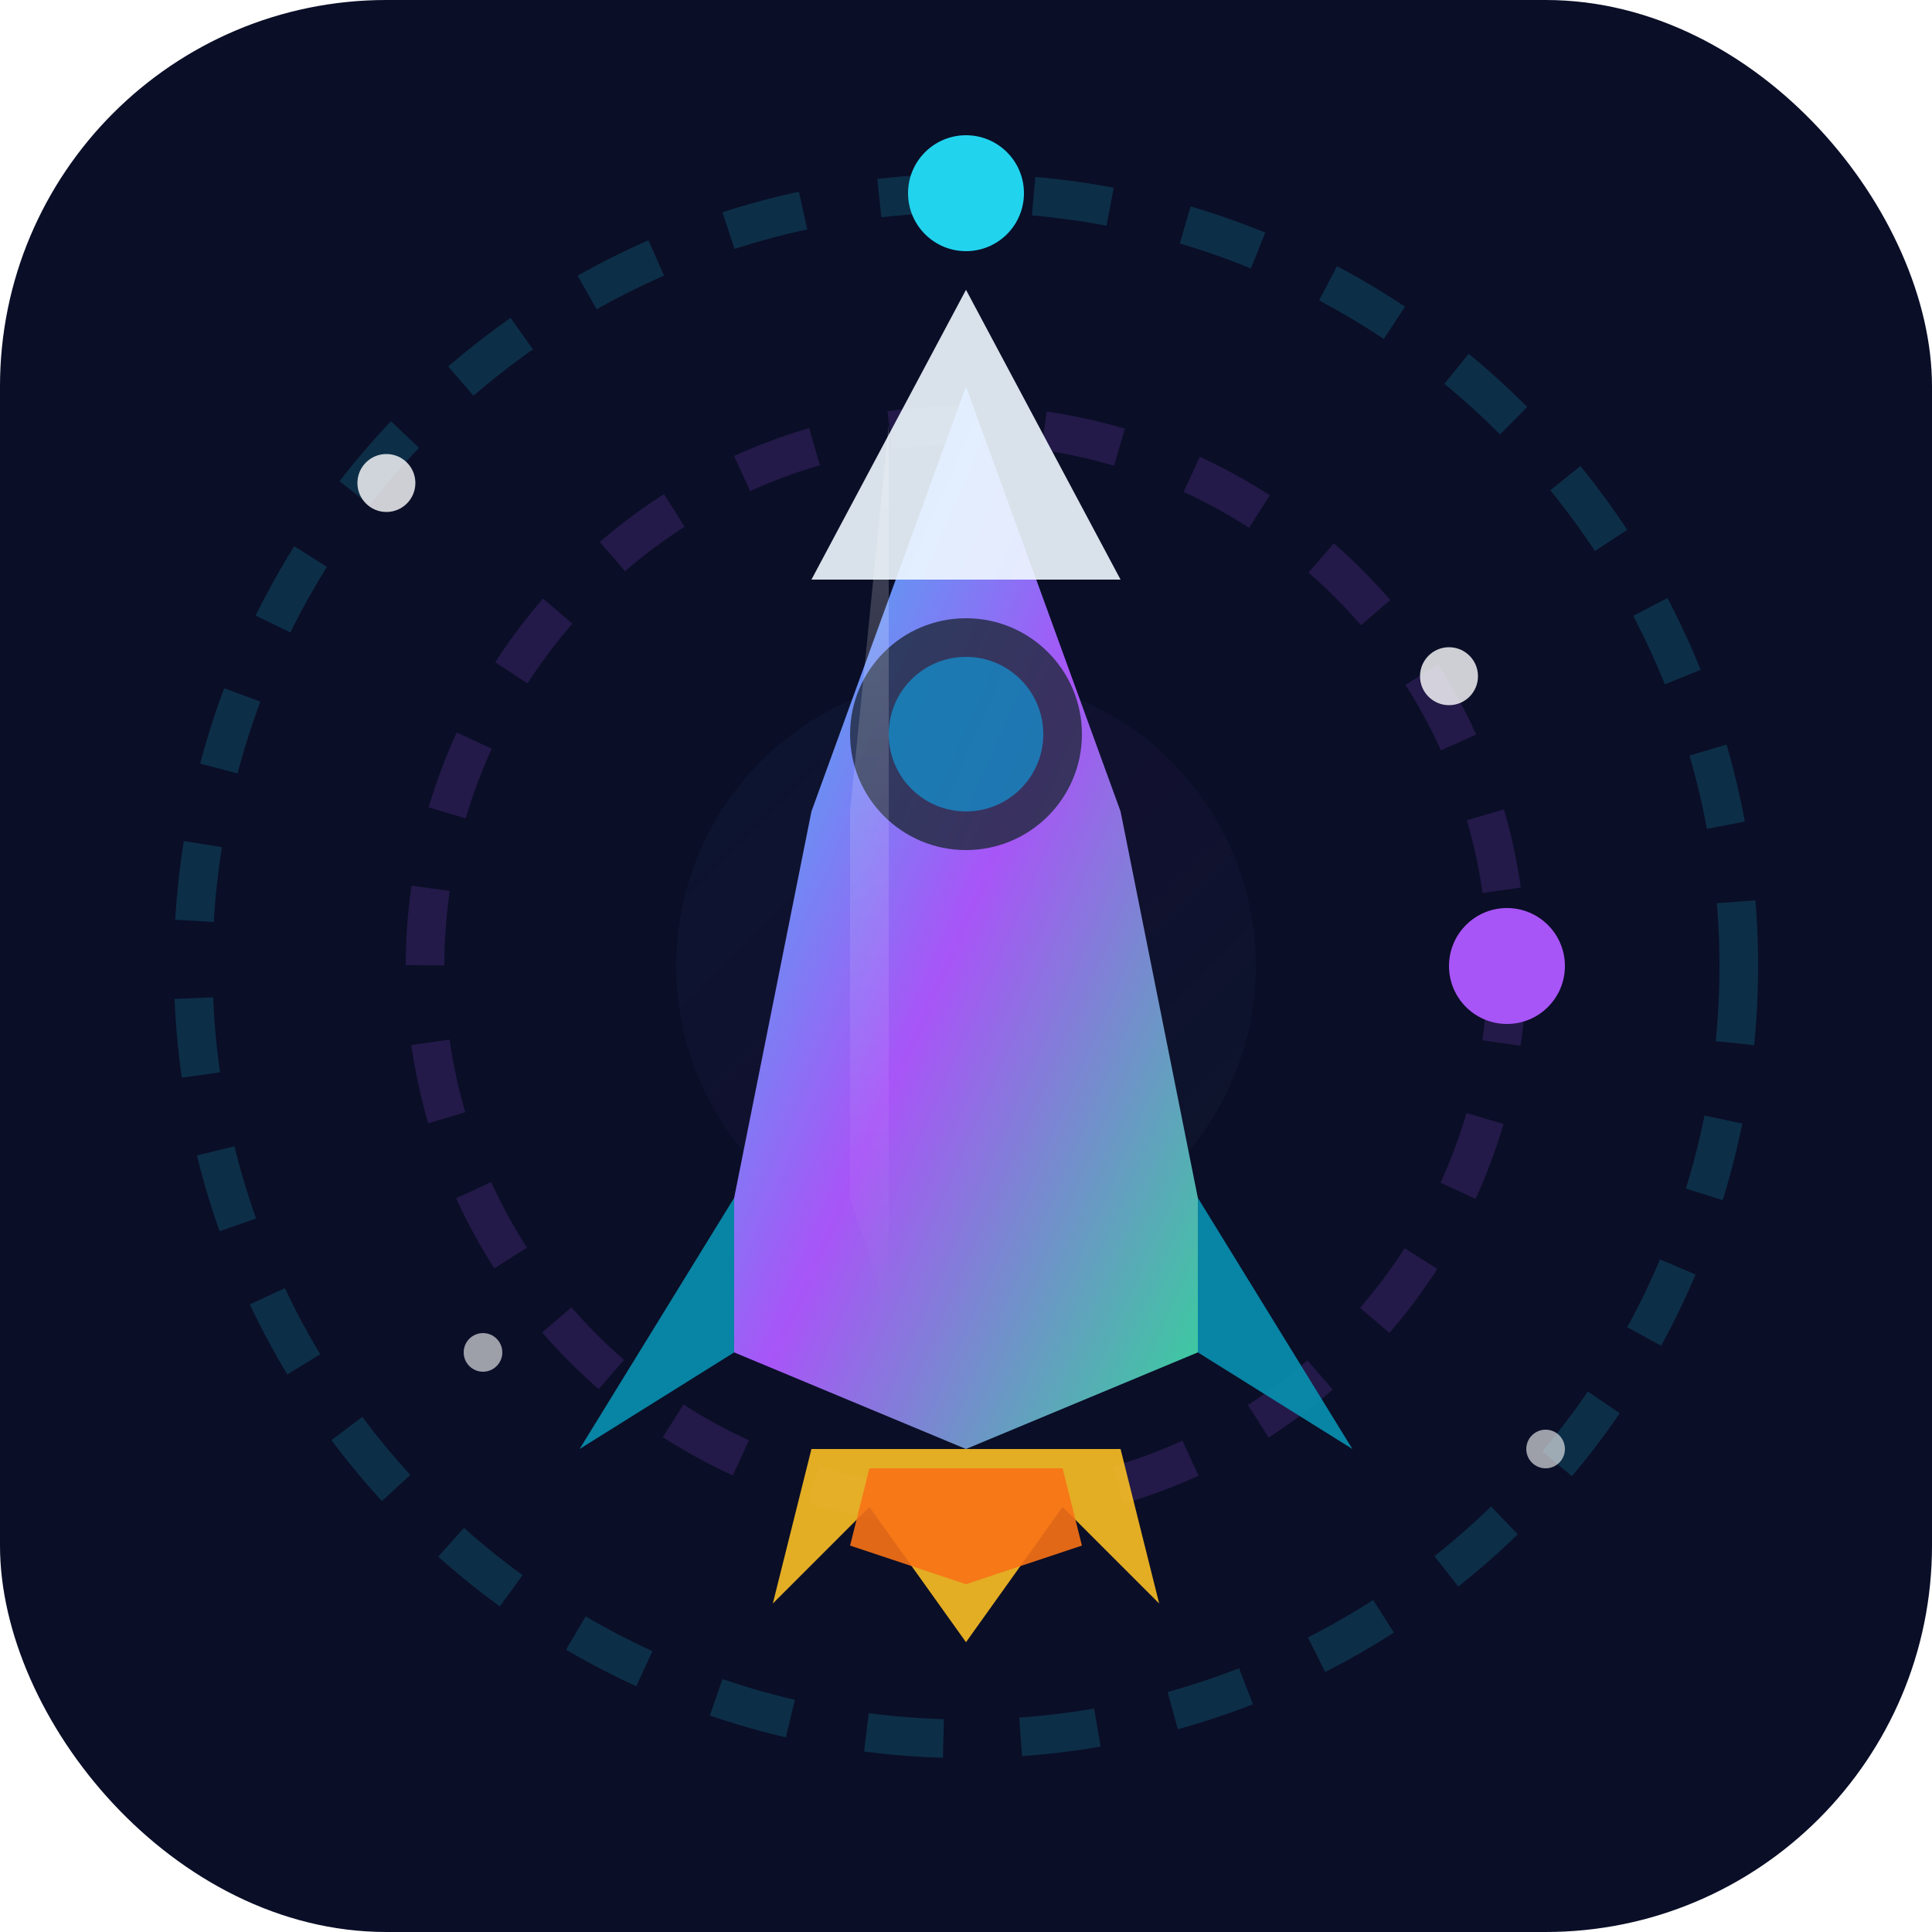
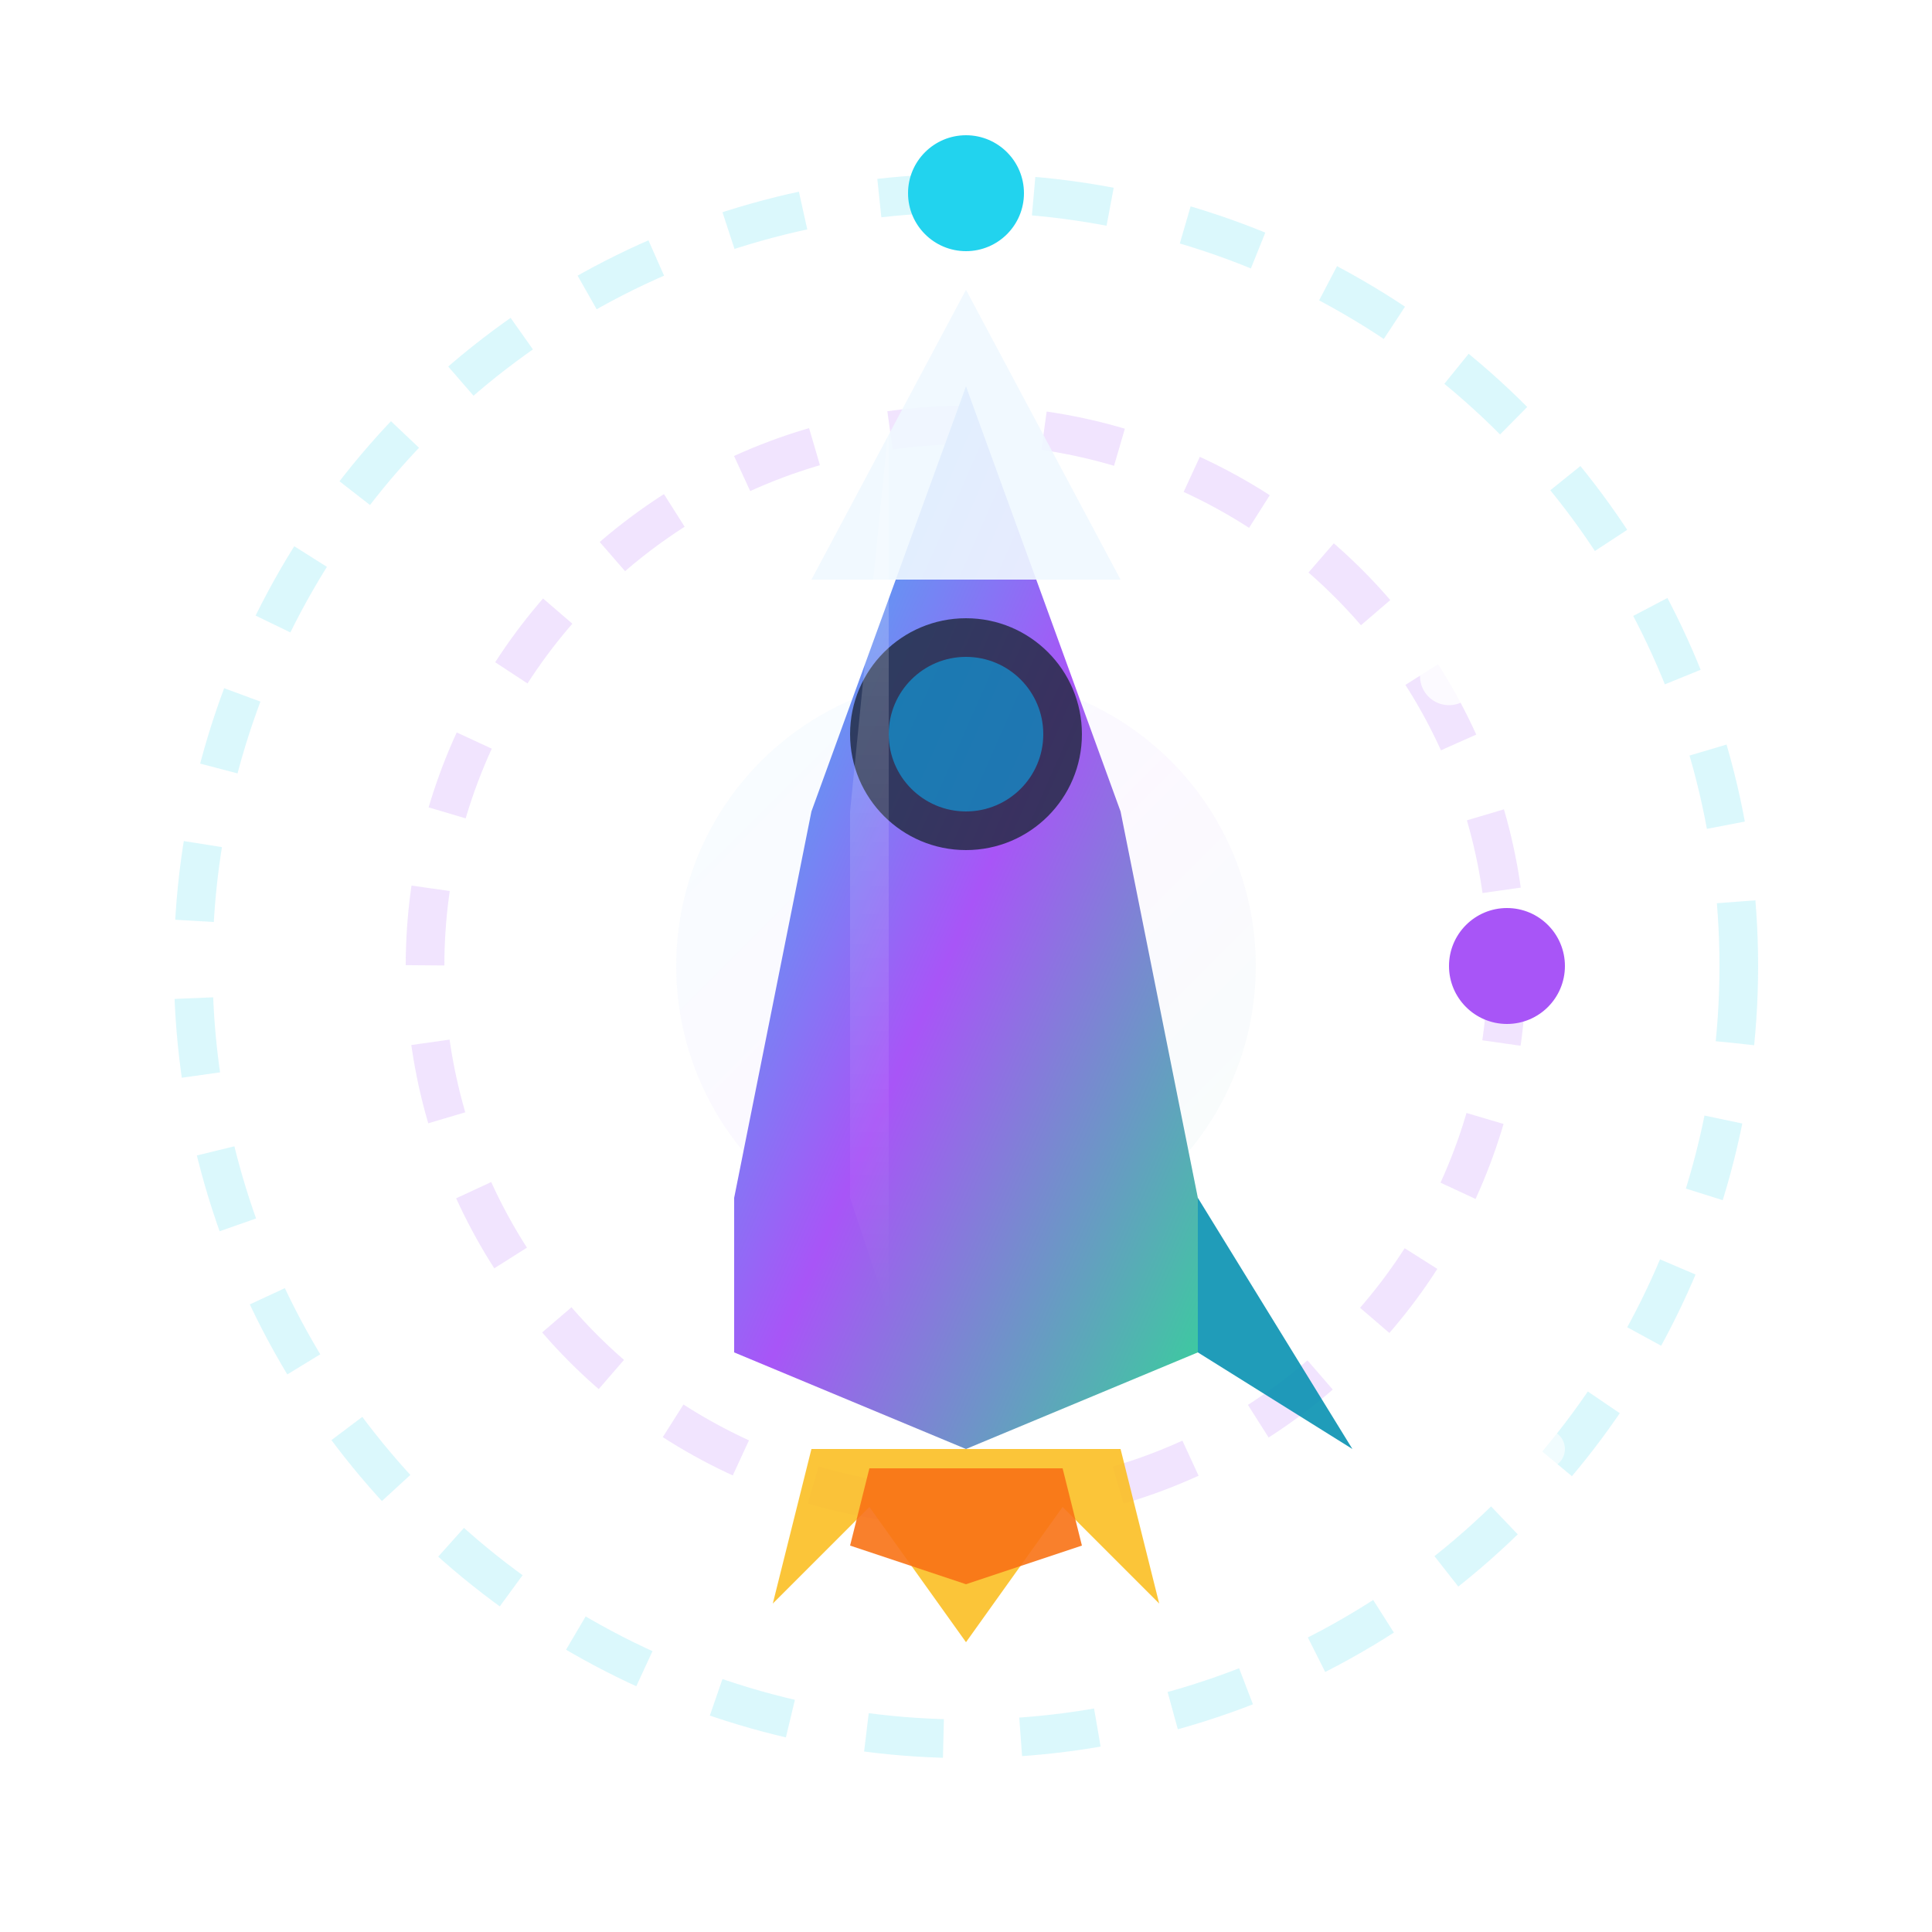
<svg xmlns="http://www.w3.org/2000/svg" viewBox="0 0 100 100">
  <defs>
    <linearGradient id="rocketGradient" x1="0%" y1="0%" x2="100%" y2="100%">
      <stop offset="0%" stop-color="#22d3ee" />
      <stop offset="50%" stop-color="#a855f7" />
      <stop offset="100%" stop-color="#34d399" />
    </linearGradient>
    <linearGradient id="rocketHighlight" x1="0%" y1="0%" x2="0%" y2="100%">
      <stop offset="0%" stop-color="#ffffff" stop-opacity="0.6" />
      <stop offset="100%" stop-color="#ffffff" stop-opacity="0" />
    </linearGradient>
    <filter id="shadow">
      <feDropShadow dx="2" dy="2" stdDeviation="3" flood-color="#22d3ee" flood-opacity="0.5" />
    </filter>
    <filter id="glow">
      <feGaussianBlur stdDeviation="2" result="coloredBlur" />
      <feMerge>
        <feMergeNode in="coloredBlur" />
        <feMergeNode in="SourceGraphic" />
      </feMerge>
    </filter>
  </defs>
-   <rect width="100" height="100" fill="#0a0e27" rx="20" />
  <circle cx="50" cy="50" r="40" fill="none" stroke="#22d3ee" stroke-width="2" stroke-dasharray="4 4" opacity="0.4" filter="url(#glow)" />
  <circle cx="50" cy="10" r="3" fill="#22d3ee" filter="url(#glow)" />
  <circle cx="50" cy="50" r="28" fill="none" stroke="#a855f7" stroke-width="2" stroke-dasharray="4 4" opacity="0.4" filter="url(#glow)" />
  <circle cx="78" cy="50" r="3" fill="#a855f7" filter="url(#glow)" />
  <circle cx="50" cy="50" r="15" fill="url(#rocketGradient)" opacity="0.2" filter="url(#glow)" />
  <path d="M 50 20 L 42 42 L 38 62 L 38 70 L 50 75 L 62 70 L 62 62 L 58 42 Z" fill="url(#rocketGradient)" filter="url(#shadow)" />
  <path d="M 50 15 L 42 30 L 58 30 Z" fill="#f0f9ff" opacity="0.9" />
  <circle cx="50" cy="38" r="6" fill="#1e293b" opacity="0.8" />
  <circle cx="50" cy="38" r="4" fill="#0ea5e9" opacity="0.6" />
  <path d="M 46 22 L 44 42 L 44 62 L 46 68 L 46 22 Z" fill="url(#rocketHighlight)" opacity="0.4" />
-   <path d="M 38 62 L 30 75 L 38 70 Z" fill="#0891b2" opacity="0.9" />
  <path d="M 62 62 L 70 75 L 62 70 Z" fill="#0891b2" opacity="0.9" />
  <path d="M 42 75 L 40 83 L 45 78 L 50 85 L 55 78 L 60 83 L 58 75 Z" fill="#fbbf24" opacity="0.9" />
  <path d="M 45 76 L 44 80 L 50 82 L 56 80 L 55 76 Z" fill="#f97316" opacity="0.9" />
-   <circle cx="20" cy="25" r="1.5" fill="#ffffff" opacity="0.8" />
  <circle cx="75" cy="35" r="1.5" fill="#ffffff" opacity="0.8" />
  <circle cx="25" cy="70" r="1" fill="#ffffff" opacity="0.6" />
  <circle cx="80" cy="75" r="1" fill="#ffffff" opacity="0.6" />
</svg>